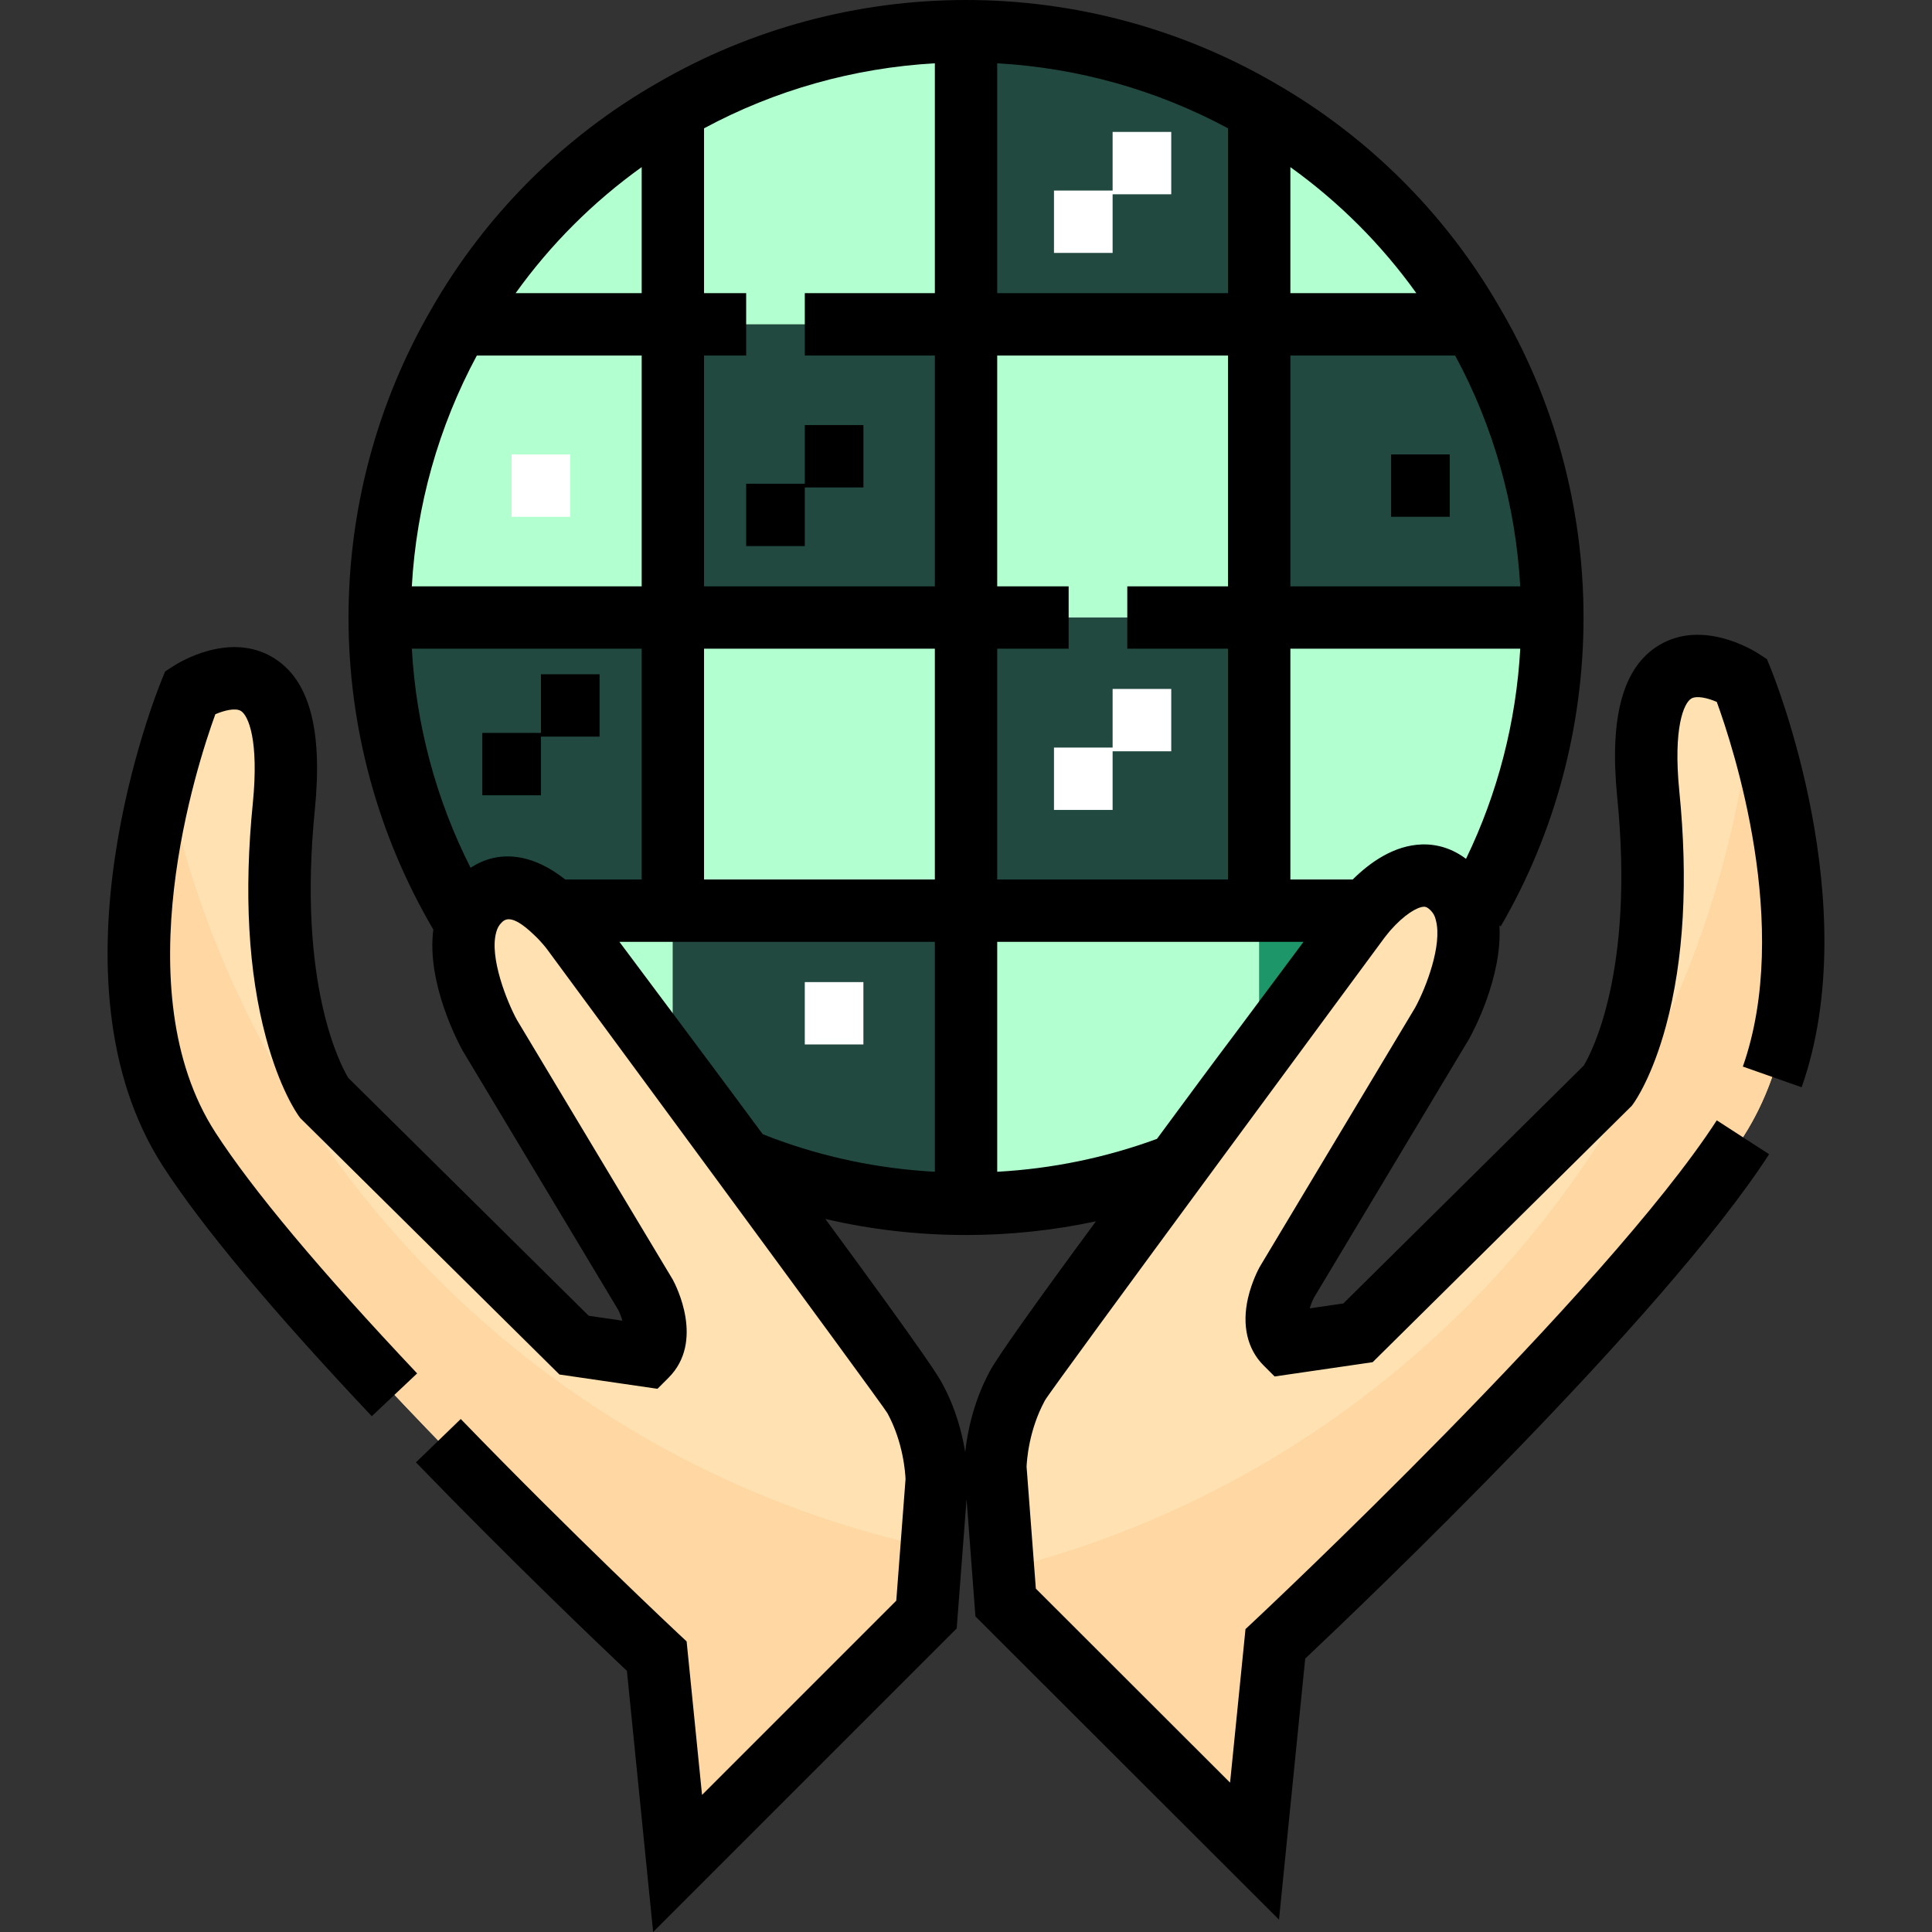
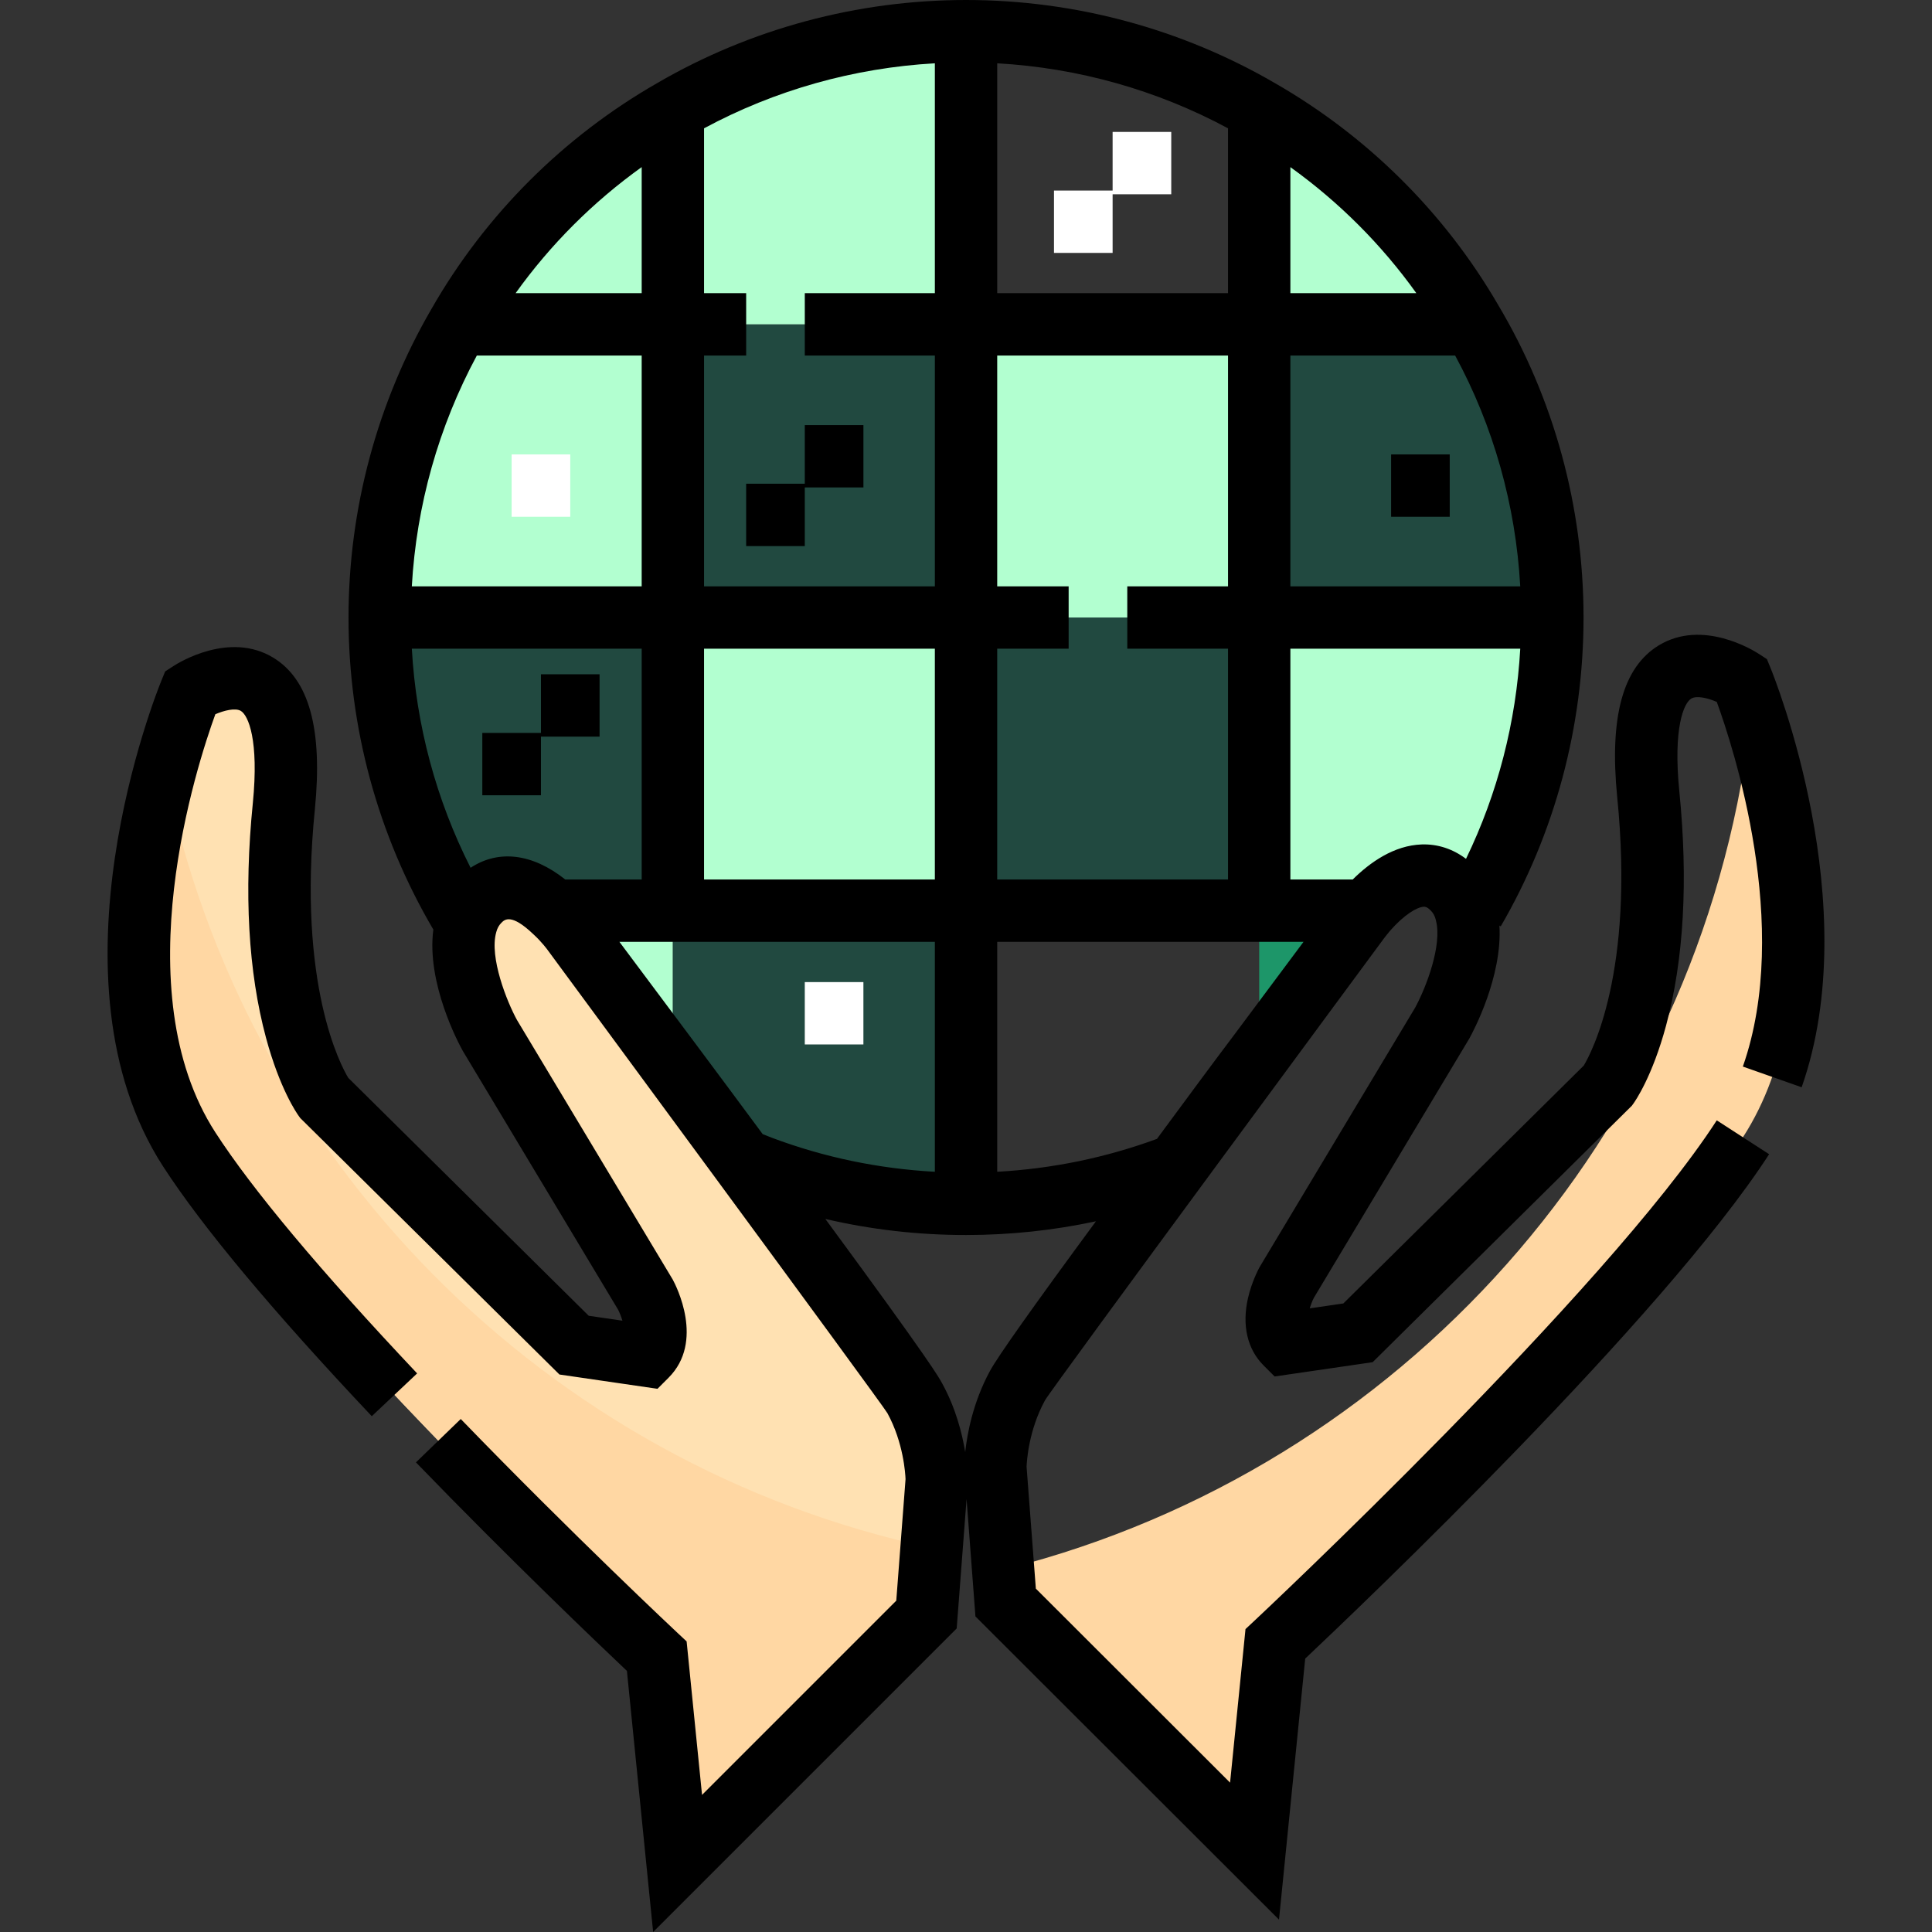
<svg xmlns="http://www.w3.org/2000/svg" version="1.1" id="Layer_1" viewBox="0 0 511.999 511.999" xml:space="preserve" width="800px" height="800px" fill="#000000">
  <rect x="0" y="0" width="511.999" height="511.999" fill="#333333" stroke="none" />
  <g id="SVGRepo_bgCarrier" stroke-width="0" />
  <g id="SVGRepo_tracerCarrier" stroke-linecap="round" stroke-linejoin="round" />
  <g id="SVGRepo_iconCarrier">
    <path style="fill:#1d9669;" d="M333.699,241.338h28.358c-1.166,1.398-1.864,2.331-1.864,2.331s-11.577,15.461-26.492,35.505v-37.836 H333.699z" />
    <g>
      <path style="fill:#b2ffd0;" d="M389.871,84.945l-1.787,1.01h-54.384V29.162C357.008,42.524,376.431,61.793,389.871,84.945z" />
      <path style="fill:#b2ffd0;" d="M411.392,163.646c0,28.279-7.537,54.85-20.822,77.691l-2.019,0.621 c-0.544-2.408-1.709-4.661-3.574-6.526c-8.546-8.546-18.801,1.166-22.92,5.904h-28.358v-77.691h77.692V163.646z" />
    </g>
    <rect x="256.01" y="163.645" style="fill:#214940;" width="77.691" height="77.691" />
    <g>
-       <path style="fill:#b2ffd0;" d="M333.699,241.338v37.835c-6.914,9.167-14.451,19.423-21.909,29.523 c-17.325,6.682-36.127,10.333-55.783,10.333v-77.691H333.699z" />
      <path style="fill:#b2ffd0;" d="M147.24,241.338h31.077v38.846l-1.166,0.621c-14.296-19.19-25.328-33.874-25.328-33.874 s-1.865-2.642-4.817-5.361L147.24,241.338z" />
    </g>
    <path style="fill:#214940;" d="M256.008,241.338v77.691c-19.112,0-37.448-3.419-54.384-9.79c-1.553-0.621-3.185-1.243-4.739-1.865 c-6.759-9.167-13.596-18.335-19.733-26.571l1.166-0.621v-38.846h77.691V241.338z" />
    <rect x="178.319" y="163.645" style="fill:#b2ffd0;" width="77.691" height="77.691" />
    <path style="fill:#214940;" d="M147.24,241.338l-0.234,0.234c-4.972-4.739-12.975-9.867-19.967-2.874 c-1.709,1.709-2.874,3.807-3.496,6.138c-14.528-23.618-22.92-51.431-22.92-81.188h77.691v77.691H147.24z" />
    <path style="fill:#b2ffd0;" d="M178.317,85.954v77.691h-77.691c0-28.279,7.614-54.85,20.899-77.691H178.317z" />
    <rect x="178.319" y="85.954" style="fill:#214940;" width="77.691" height="77.691" />
    <rect x="256.01" y="85.954" style="fill:#b2ffd0;" width="77.691" height="77.691" />
    <g>
      <path style="fill:#214940;" d="M389.871,84.945c13.751,23.075,21.52,49.956,21.52,78.701h-77.691V85.954h54.384L389.871,84.945z" />
-       <path style="fill:#214940;" d="M333.699,29.162v56.792h-77.691V8.263C284.288,8.263,310.858,15.876,333.699,29.162z" />
    </g>
    <g>
      <path style="fill:#b2ffd0;" d="M256.008,8.263v77.691h-77.691V29.162C201.158,15.876,227.729,8.263,256.008,8.263z" />
      <path style="fill:#b2ffd0;" d="M178.317,29.162v56.792h-56.792C135.043,62.336,154.699,42.681,178.317,29.162z" />
    </g>
    <g>
-       <path style="fill:#FFE1B2;" d="M384.977,235.434c1.864,1.864,3.03,4.118,3.574,6.526c3.108,12.12-6.371,29.212-6.371,29.212 l-41.177,68.679c0,0-5.827,10.643-0.311,16.16l19.19-2.797l66.271-65.572c0,0,16.16-22.297,10.643-77.225 c-4.895-49.489,24.784-30.222,24.784-30.222s30.455,74.506,0.311,121.199c-30.222,46.693-123.918,134.251-123.918,134.251 l-5.516,54.928l-65.96-65.882l-2.719-35.738c0,0,0-10.954,5.827-21.676c2.487-4.739,21.909-31.31,42.187-58.579 c7.458-10.1,14.994-20.355,21.909-29.523c14.917-20.044,26.492-35.505,26.492-35.505s0.7-0.932,1.864-2.331 C366.175,236.598,376.431,226.887,384.977,235.434z" />
      <path style="fill:#FFE1B2;" d="M127.04,238.696c6.992-6.992,14.995-1.865,19.967,2.874c2.953,2.719,4.817,5.361,4.817,5.361 s11.032,14.683,25.328,33.874c6.138,8.235,12.975,17.402,19.733,26.571c21.365,28.824,42.886,58.191,45.527,63.163 c5.827,10.643,5.827,21.676,5.827,21.676l-2.719,35.661l-65.96,65.96l-5.516-54.928c0,0-93.697-87.636-123.918-134.329 c-30.144-46.693,0.311-121.121,0.311-121.121s29.678-19.267,24.784,30.222c-5.516,54.928,10.643,77.225,10.643,77.225 l66.271,65.572l19.19,2.797c5.516-5.516-0.311-16.238-0.311-16.238l-41.177-68.601c0,0-9.711-17.481-6.293-29.6 C124.166,242.503,125.331,240.406,127.04,238.696z" />
    </g>
    <g>
      <path style="fill:#FFD7A3;" d="M272.13,414.342c-2.092,0.577-4.181,1.16-6.293,1.687l0.659,8.661l65.96,65.882l5.516-54.928 c0,0,93.697-87.559,123.918-134.251c24.375-37.755,9.135-93.658,2.406-113.69C452.854,296.778,375.159,385.916,272.13,414.342" />
      <path style="fill:#FFD7A3;" d="M246.112,420.117l0.756-9.909C144.574,388.265,64.361,307.223,43.69,204.462 c-6.802,25.495-13.693,68.939,6.435,100.116c30.223,46.692,123.918,134.329,123.918,134.329l5.516,54.928l65.96-65.96 L246.112,420.117" />
    </g>
    <path d="M477.456,288.136c16.988-48.346-7.19-108.53-8.227-111.068l-0.979-2.395l-2.17-1.409 c-1.494-0.969-14.928-9.273-26.489-2.234c-9.515,5.792-13.119,18.941-11.015,40.212c4.667,46.472-6.968,67.999-8.859,71.144 l-63.715,63.043l-8.907,1.298c0.288-0.973,0.672-1.975,1.104-2.81l41.067-68.498l0.139-0.241c0.999-1.802,8.755-16.289,7.959-29.889 l0.348,0.203c14.355-24.679,21.942-52.981,21.942-81.847c0-29.351-7.844-58.028-22.636-82.85 c-14.15-24.375-34.624-44.708-59.163-58.776C313.088,7.615,284.785,0,256.008,0s-57.079,7.615-81.796,21.991 c-24.906,14.255-45.605,34.954-59.831,59.81c-14.406,24.766-22.02,53.068-22.02,81.846c0,29.171,7.776,57.681,22.476,82.696 c-1.864,14.188,6.709,30.183,7.777,32.105l41.19,68.633c0.453,0.887,0.848,1.921,1.138,2.913l-8.928-1.301l-63.723-63.051 c-1.918-3.167-13.523-24.607-8.849-71.149c2.102-21.258-1.501-34.408-11.016-40.2c-11.564-7.04-24.995,1.264-26.489,2.234 l-2.169,1.408l-0.979,2.393c-1.31,3.202-31.719,78.99,0.4,128.74c10.4,16.067,29.017,38.354,55.337,66.241l12.018-11.342 c-25.632-27.159-43.626-48.652-53.477-63.871c-24.363-37.737-4.853-97.479-0.001-110.817c2.309-0.995,5.315-1.755,6.769-0.871 c1.956,1.191,4.822,7.681,3.165,24.444c-2.388,23.781-1.212,44.703,3.496,62.185c3.641,13.519,8.173,20.019,8.678,20.715 l0.398,0.549l68.684,67.959l25.981,3.787l2.932-2.932c9.603-9.603,2.004-24.374,1.106-26.026l-41.276-68.783 c-2.642-4.807-7.369-16.604-5.501-23.231l0.031-0.113c0.262-0.982,0.705-1.775,1.355-2.425c0.834-0.834,2.57-2.567,8.424,3.012 l0.104,0.097c2.208,2.034,3.664,4.048,3.664,4.048l0.144,0.199c0.11,0.147,88.785,120.427,89.948,122.612 c4.254,7.769,4.75,16.023,4.806,17.482l-2.456,32.208l-51.474,51.474l-4.085-40.677l-2.266-2.121 c-0.275-0.258-27.939-26.167-57.591-56.82l-11.877,11.491c25.025,25.868,48.653,48.397,55.911,55.261l6.949,69.196l80.447-80.447 l2.615-34.298l2.349,31.114l80.448,80.354l6.947-69.176c14.867-14.017,94.796-90.18,122.942-133.666l-13.874-8.979 c-29.323,45.303-121.693,131.836-122.624,132.704l-2.269,2.121l-4.086,40.692l-51.472-51.413l-2.457-32.287 c0.053-1.465,0.544-9.638,4.818-17.499l0.057-0.108c1.419-2.705,89.875-122.479,89.876-122.481c0.054-0.072,0.627-0.826,1.551-1.939 c3.779-4.331,7.232-6.331,8.984-6.393c0.275-0.009,0.798-0.029,1.801,0.974c0.687,0.687,1.131,1.506,1.356,2.503l0.056,0.232 c1.644,6.409-2.504,17.489-5.535,23.046l-41.095,68.544l-0.161,0.281c-0.206,0.376-2.036,3.792-3.031,8.135 c-1.647,7.194-0.183,13.528,4.125,17.835l2.932,2.932l25.981-3.787l68.684-67.959l0.398-0.549c0.505-0.696,5.038-7.196,8.678-20.715 c4.709-17.482,5.885-38.404,3.498-62.173c-1.655-16.74,1.202-23.246,3.151-24.45c1.416-0.875,4.375-0.182,6.785,0.867 c4.289,11.753,19.969,59.473,6.91,96.637L477.456,288.136z M402.88,155.384h-60.917V94.218h43.663 C395.789,112.964,401.676,133.864,402.88,155.384z M325.438,171.909v61.167h-61.167v-61.167h18.93v-16.525h-18.93V94.218h61.167 v61.166H298.74v16.525H325.438z M186.58,77.692V34.006c18.829-10.147,39.747-16.023,61.167-17.23v60.917h-34.468v16.525h34.468 v61.166H186.58V94.218h11.161V77.692C197.741,77.692,186.58,77.692,186.58,77.692z M325.438,77.692h-61.167V16.774 c21.406,1.207,42.315,7.078,61.167,17.232V77.692z M247.746,171.909v61.167h-61.167v-61.167H247.746z M375.346,77.692h-33.382 V44.291C354.846,53.528,366.131,64.817,375.346,77.692z M170.054,44.282v33.41h-33.413 C145.866,64.814,157.158,53.522,170.054,44.282z M126.368,94.218h43.685v61.166h-60.916 C110.345,133.978,116.215,113.071,126.368,94.218z M124.711,229.971c-9.133-18.03-14.437-37.785-15.572-58.064h60.915v61.167 h-20.259C141.104,226.176,132.131,225.076,124.711,229.971z M184.59,276.96l-0.813-1.091c-7.994-10.73-15.011-20.11-19.624-26.269 h83.592v60.932c-14.884-0.814-29.36-3.825-43.136-8.997c-0.774-0.31-1.567-0.619-2.36-0.928c-0.043-0.017-0.086-0.034-0.129-0.051 C196.102,292.404,190.01,284.232,184.59,276.96z M262.321,363.373c-4.476,8.256-6.008,16.606-6.532,21.432 c-0.799-4.894-2.491-11.588-6.08-18.144c-0.842-1.584-2.894-5.445-30.985-43.628c12.114,2.826,24.588,4.258,37.285,4.258 c11.674,0,23.184-1.224,34.429-3.638C273.728,346.346,264.285,359.683,262.321,363.373z M327.104,274.198 c-5.754,7.628-12.039,16.146-18.116,24.384l-2.384,3.23c-13.602,4.995-27.797,7.916-42.331,8.718v-60.93h81.172 C340.724,255.917,334.303,264.523,327.104,274.198z M376.755,223.785c-7.327,0.257-13.661,4.719-18.27,9.289h-16.521v-61.167h60.919 c-1.085,19.417-5.979,38.371-14.375,55.696C385.015,224.968,381.013,223.646,376.755,223.785z" />
    <polygon points="158.894,195.216 158.894,178.691 143.356,178.691 143.356,194.229 127.818,194.229 127.818,210.755 143.356,210.755 143.356,195.216 " />
    <polygon points="197.74,144.716 213.278,144.716 213.278,129.178 228.816,129.178 228.816,112.652 213.278,112.652 213.278,128.191 197.74,128.191 " />
    <g>
-       <polygon style="fill:#FFFFFF;" points="294.854,198.114 279.316,198.114 279.316,214.639 294.854,214.639 294.854,199.101 310.392,199.101 310.392,182.576 294.854,182.576 " />
      <polygon style="fill:#FFFFFF;" points="294.854,67.025 294.854,51.486 310.392,51.486 310.392,34.961 294.854,34.961 294.854,50.499 279.316,50.499 279.316,67.025 " />
      <rect x="213.276" y="260.264" style="fill:#FFFFFF;" width="15.534" height="16.525" />
      <rect x="135.585" y="120.426" style="fill:#FFFFFF;" width="15.534" height="16.525" />
    </g>
    <rect x="368.658" y="120.426" width="15.534" height="16.525" />
  </g>
</svg>